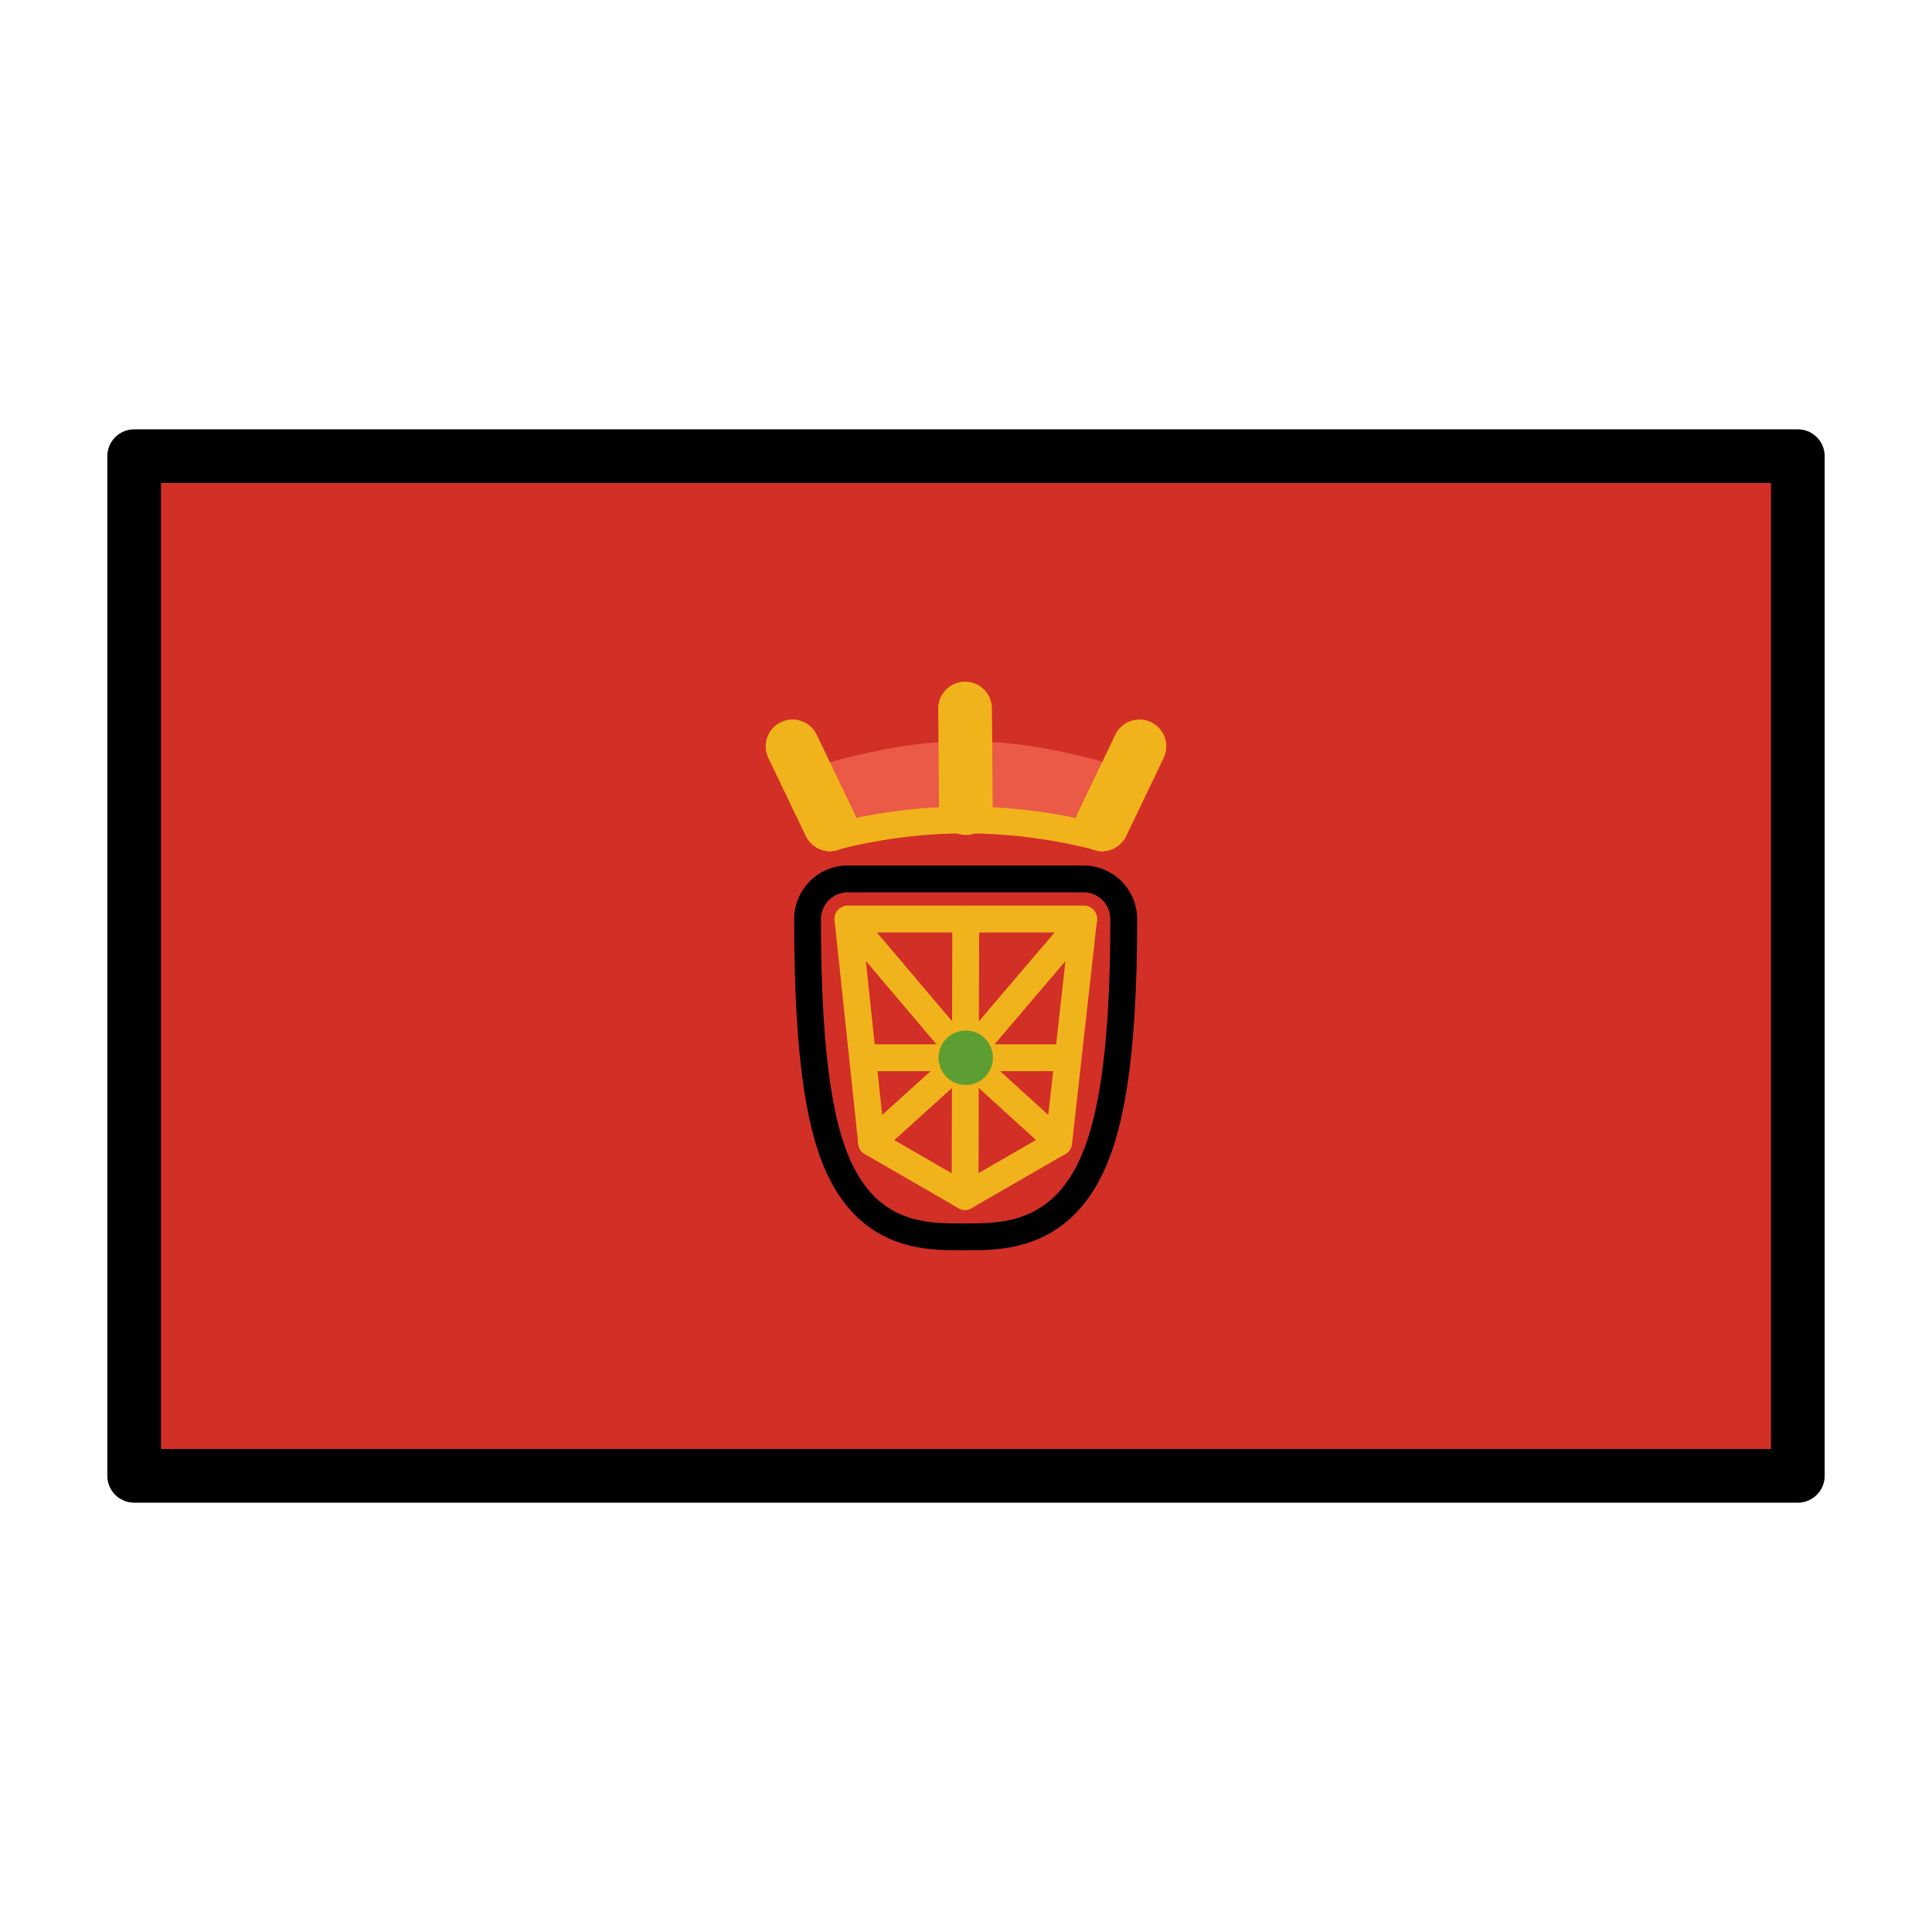
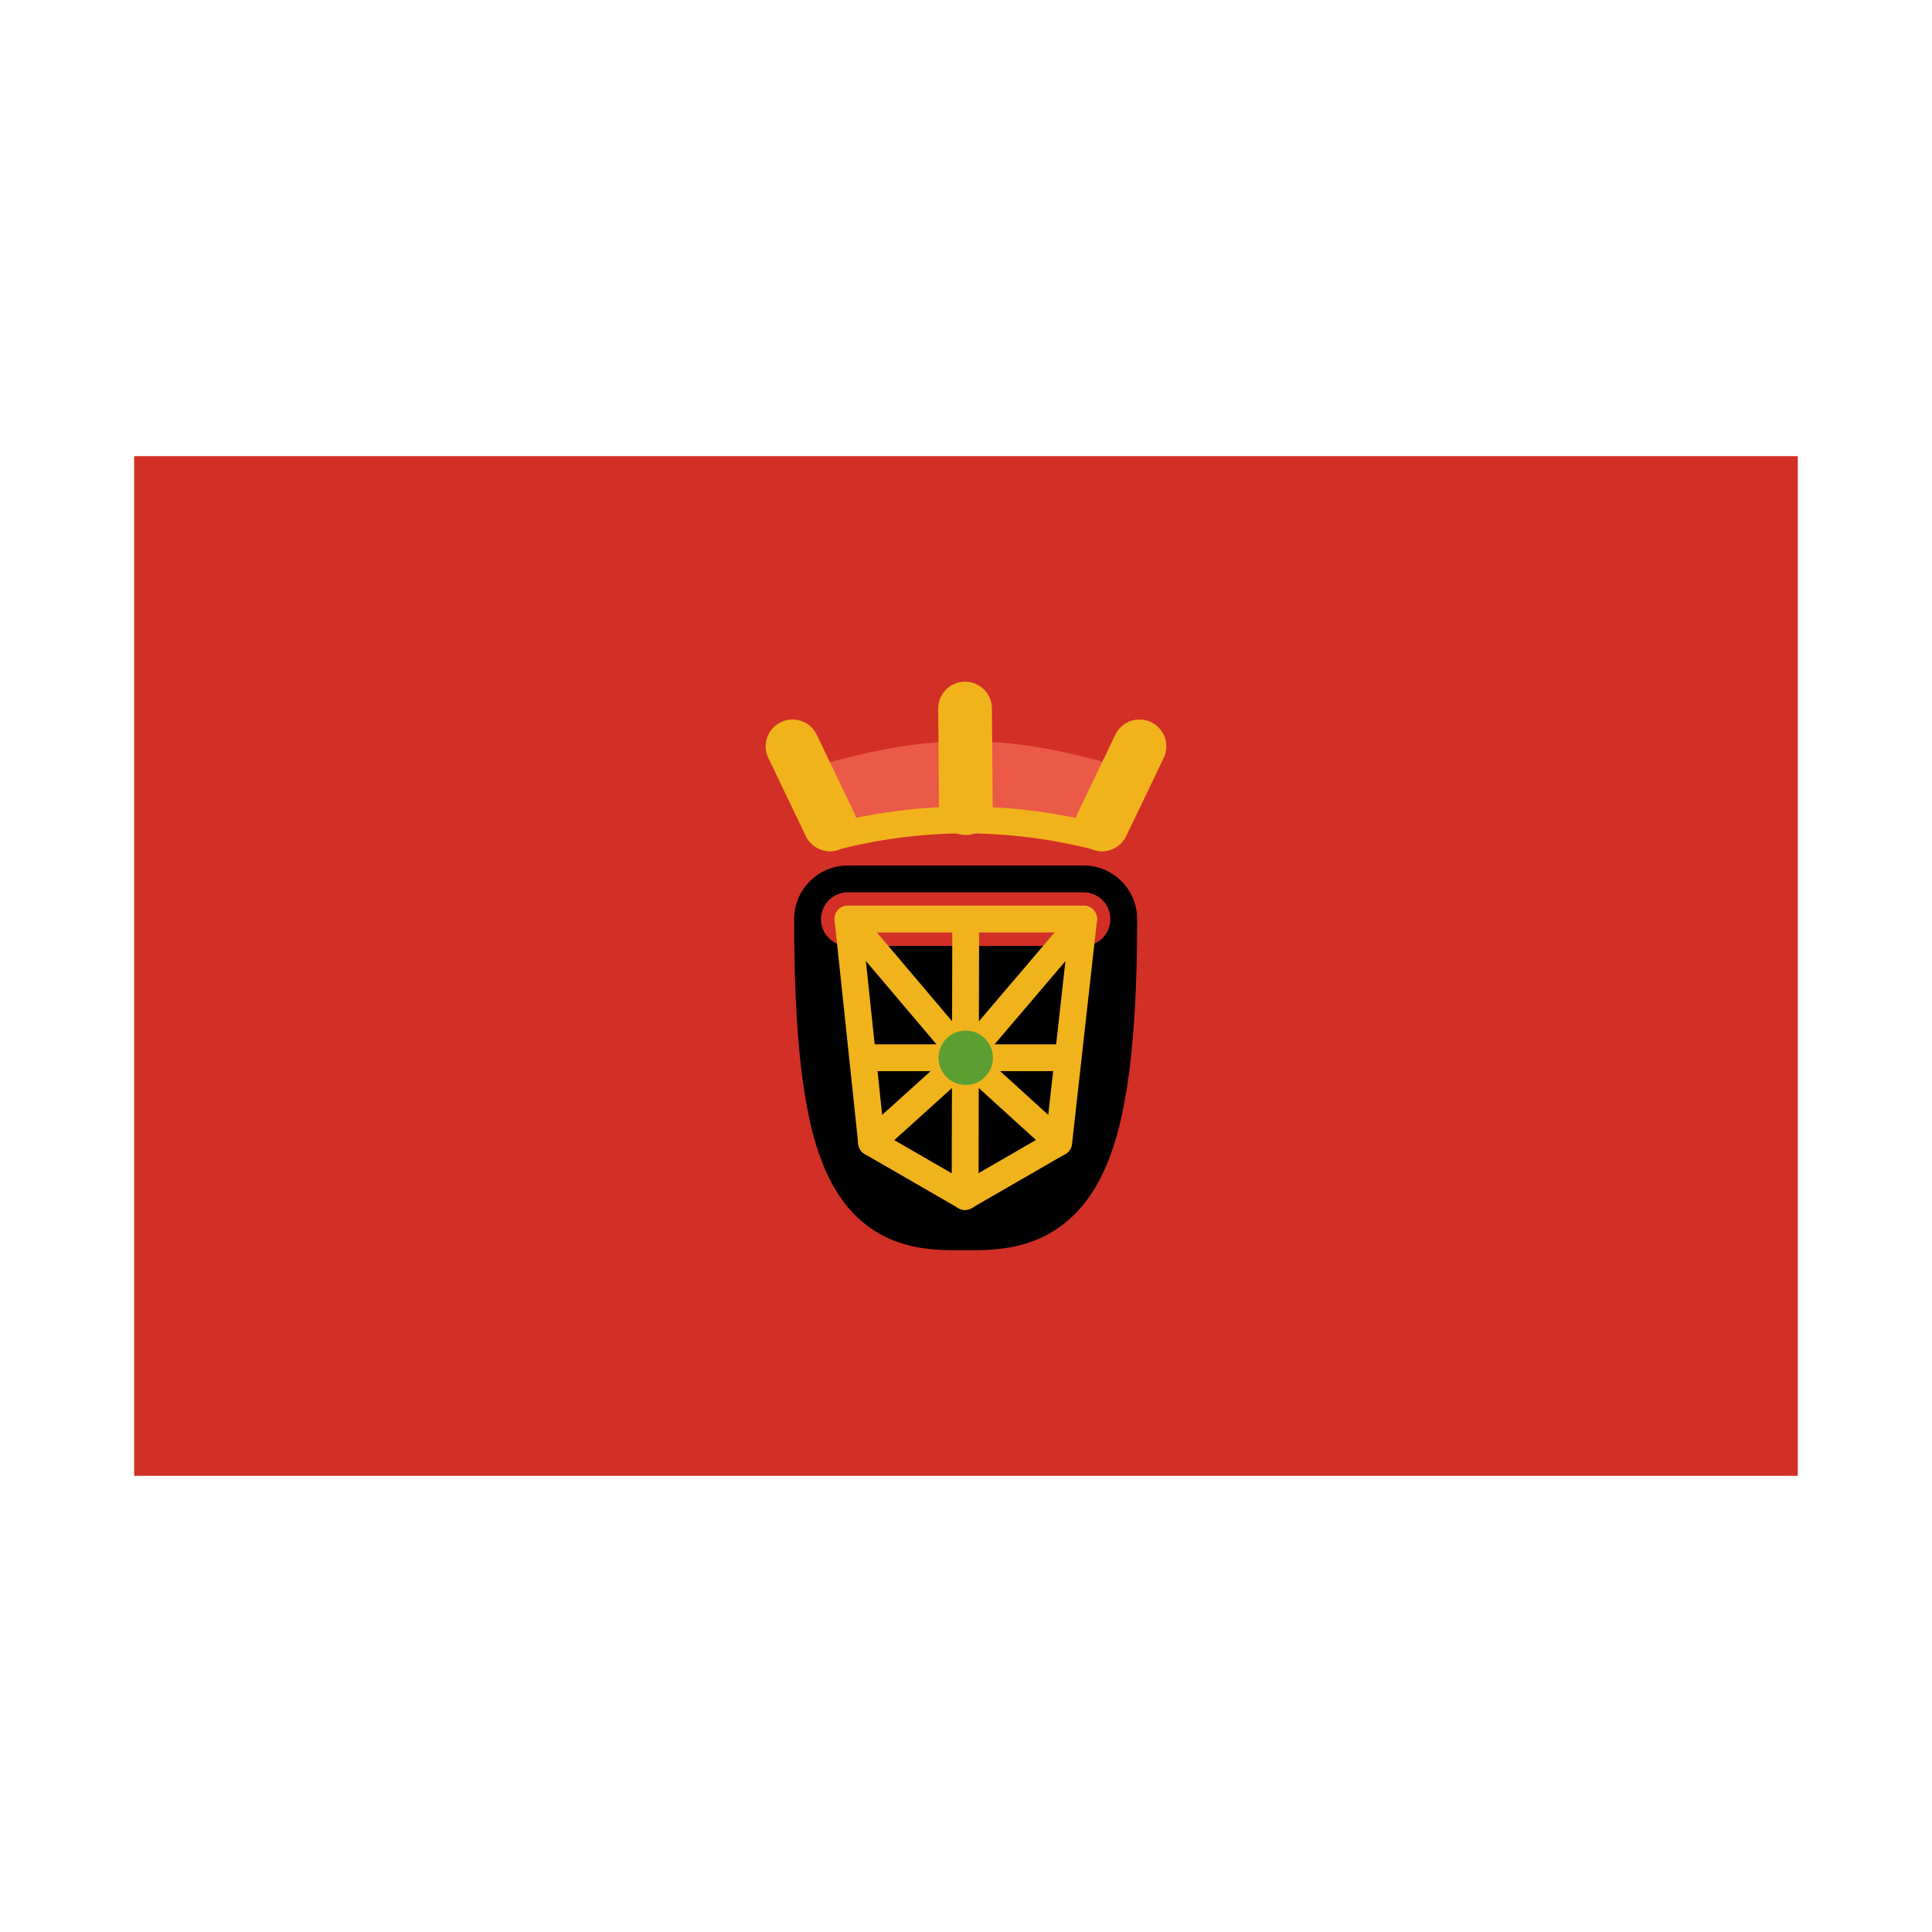
<svg xmlns="http://www.w3.org/2000/svg" id="emoji" viewBox="0 0 72 72" version="1.1">
  <g id="color">
    <rect x="5" y="17" width="62" height="38" fill="#d22f27" />
    <g transform="translate(0 .199)">
      <g stroke-linecap="round">
        <g transform="translate(-.035 -.025)">
          <path stroke="#000" stroke-linejoin="round" stroke-width="4" d="m31.63 34.08h8.784c0 10.31-2.035 10.34-4.416 10.34-2.431 0-4.368 0.094-4.368-10.34z" />
-           <path fill="#d22f27" stroke="#d22f27" stroke-linejoin="round" stroke-width="2" d="m31.63 34.08h8.784c0 10.31-2.035 10.34-4.416 10.34-2.431 0-4.368 0.094-4.368-10.34z" />
+           <path fill="#d22f27" stroke="#d22f27" stroke-linejoin="round" stroke-width="2" d="m31.63 34.08h8.784z" />
          <path fill="none" stroke="#ea5a47" stroke-linejoin="round" stroke-width="3" d="m31.52 29.63c3.306-0.871 5.541-0.936 8.997-0.032" />
          <path fill="none" stroke="#f1b31c" stroke-linejoin="round" d="m30.96 31.05c3.306-0.871 6.684-0.904 10.14 0" />
          <path fill="none" stroke="#f1b31c" stroke-width="2" d="m36 26.23 0.03 3.714" />
          <path fill="none" stroke="#f1b31c" stroke-width="2" d="m29.57 27.64 1.396 2.911" />
          <path fill="none" stroke="#f1b31c" stroke-width="2" d="m42.5 27.64-1.396 2.911" />
        </g>
        <path fill="none" stroke="#f1b31c" stroke-linejoin="round" stroke-width="1" d="m32.28 39.22 7.428-2e-6" />
      </g>
    </g>
    <path fill="none" stroke="#f1b31c" stroke-linecap="round" stroke-linejoin="round" stroke-width="1" d="m31.6 34.25h8.784" />
    <path fill="none" stroke="#f1b31c" stroke-linecap="round" stroke-linejoin="round" stroke-width="1" d="m35.99 34.25-0.024 10.34-3.486-2.012 3.486 2.012" />
    <path fill="none" stroke="#f1b31c" stroke-linecap="round" stroke-linejoin="round" stroke-width="1" d="m35.96 44.59 3.486-2.012-3.486 2.012" />
    <path fill="none" stroke="#f1b31c" stroke-linecap="round" stroke-linejoin="round" stroke-width="1" d="m31.6 34.25 0.882 8.328 3.498-3.158 3.474 3.158 0.93-8.328-4.404 5.17z" />
    <circle cx="35.99" cy="39.42" r="0.514" fill="#5c9e31" stroke="#5c9e31" stroke-linecap="round" stroke-linejoin="round" />
  </g>
  <g id="line">
-     <rect x="5" y="17" width="62" height="38" fill="none" stroke="#000" stroke-linecap="round" stroke-linejoin="round" stroke-width="2" />
-   </g>
+     </g>
</svg>